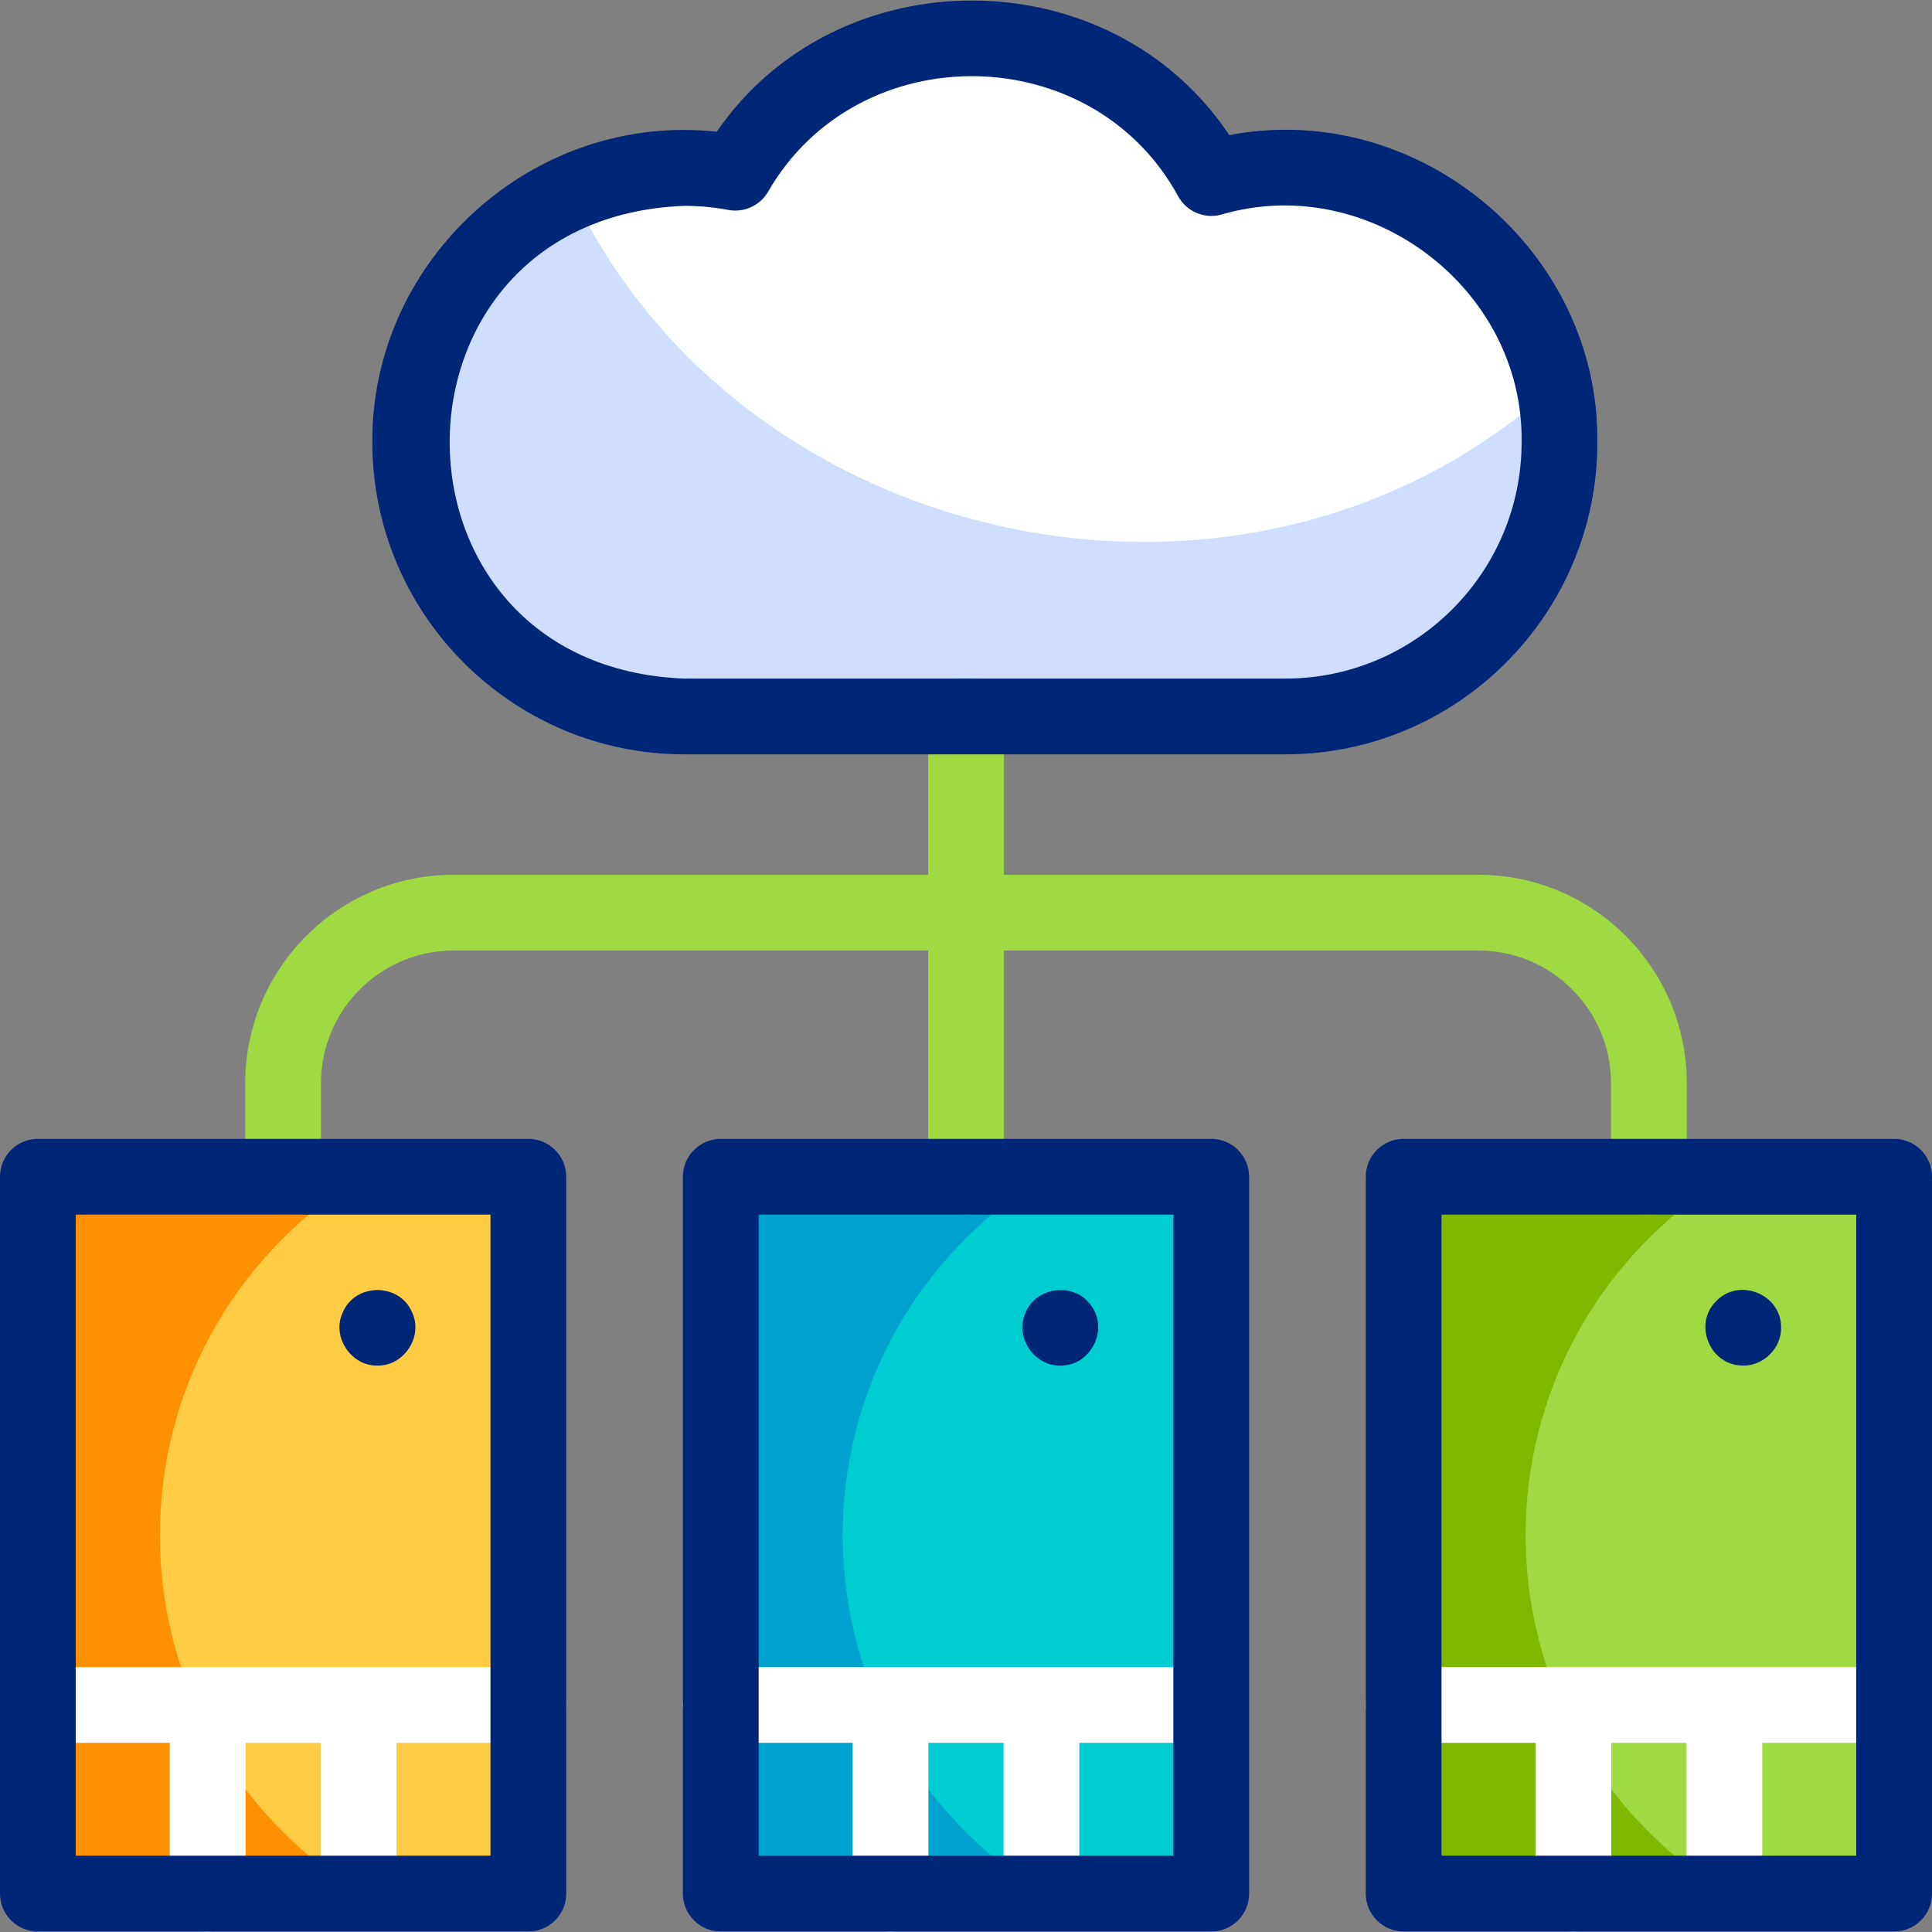
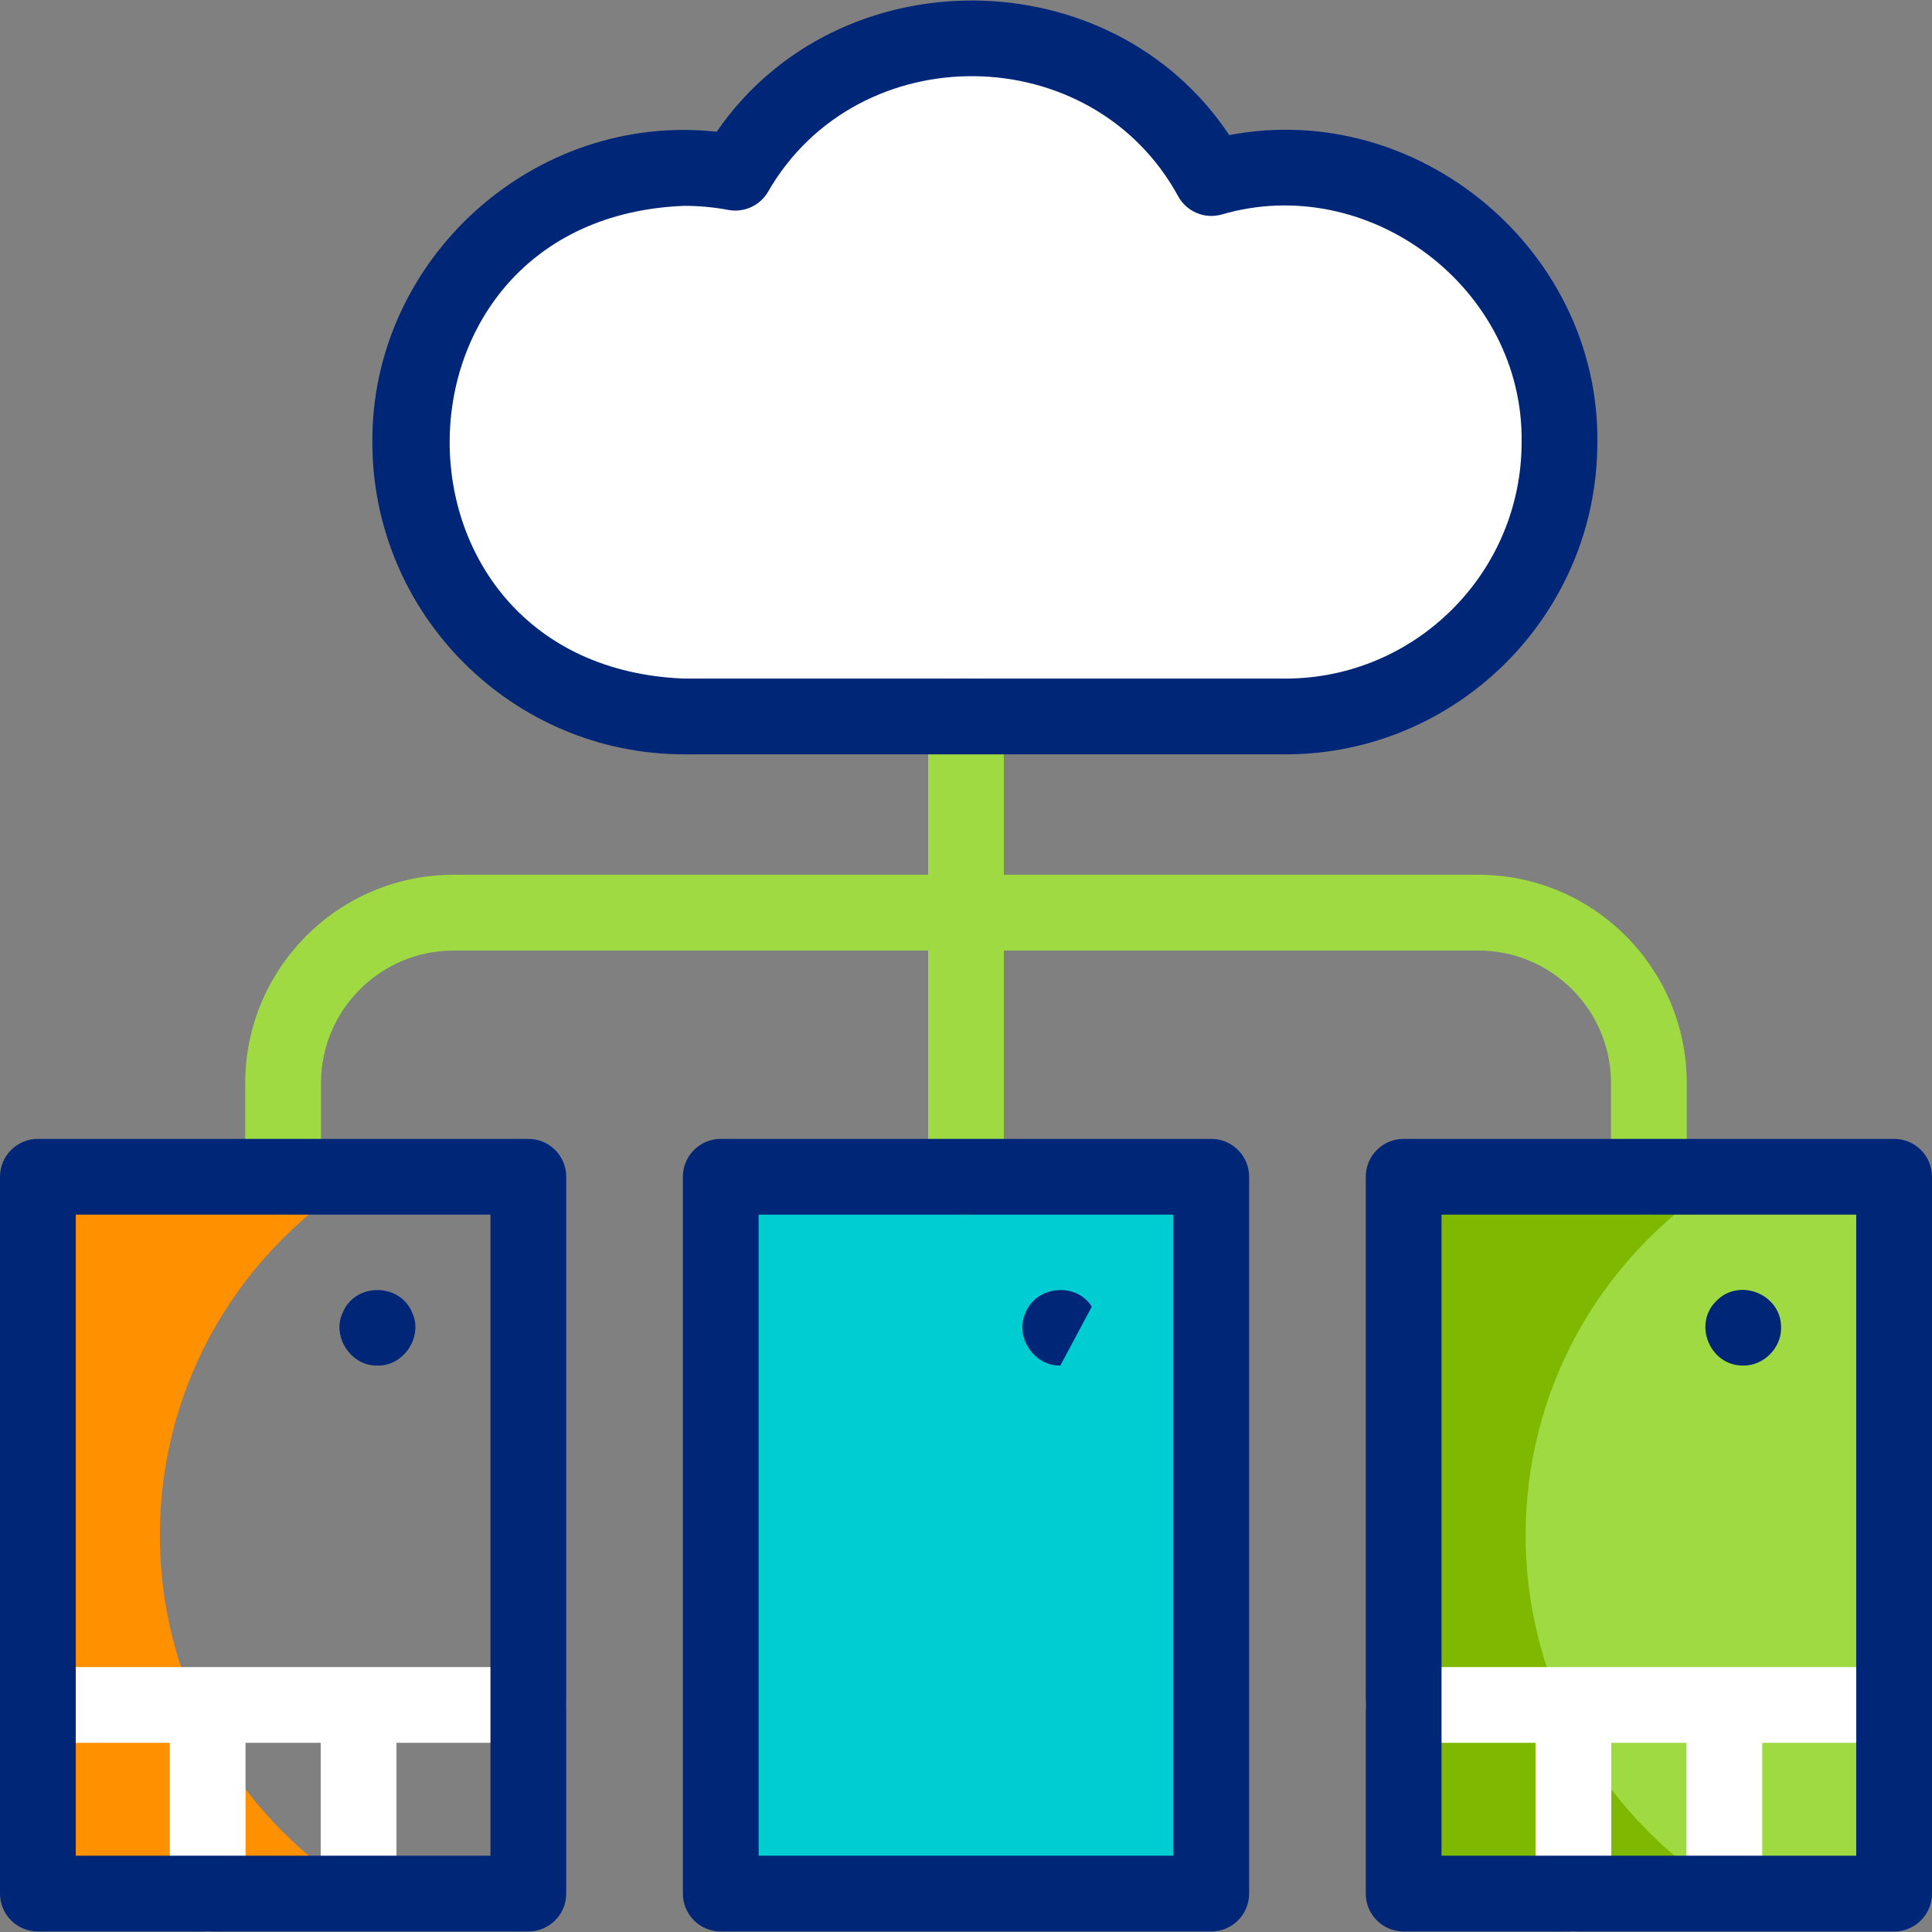
<svg xmlns="http://www.w3.org/2000/svg" version="1.1" id="Capa_1" x="0px" y="0px" viewBox="0 0 510 510" style="enable-background:new 0 0 510 510;" xml:space="preserve">
  <rect x="0" y="0" width="510" height="510" fill="#808080" stroke="none" />
  <g>
    <g>
      <g>
-         <rect x="10" y="310.636" style="fill:#FFCC43;" width="129.472" height="189.228" />
-       </g>
+         </g>
      <g>
        <path style="fill:#FF9000;" d="M95.18,499.864H10v-189.23h85.18C24.521,355.045,24.545,455.478,95.18,499.864z" />
      </g>
    </g>
    <g>
      <g>
        <rect x="190.264" y="310.636" style="fill:#00CDD2;" width="129.472" height="189.228" />
      </g>
      <g>
-         <path style="fill:#00A3CF;" d="M275.444,499.864h-85.18v-189.23h85.18C204.785,355.045,204.809,455.478,275.444,499.864z" />
-       </g>
+         </g>
    </g>
    <g>
      <g>
        <rect x="370.528" y="310.636" style="fill:#9FDA43;" width="129.472" height="189.228" />
      </g>
      <g>
        <path style="fill:#7FB800;" d="M455.708,499.864h-85.18v-189.23h85.18C385.049,355.045,385.073,455.478,455.708,499.864z" />
      </g>
    </g>
    <g>
      <path style="fill:#FFFFFF;" d="M339.271,189.132c39.984,0,72.397-32.413,72.397-72.397c0.747-47.19-46.8-82.99-91.895-69.736    c-26.456-48.556-98.141-49.362-125.668-1.412c-43.884-8.683-86.307,26.31-85.813,71.148c0,39.984,32.412,72.397,72.396,72.397    C180.688,189.132,339.271,189.132,339.271,189.132z" />
    </g>
    <g>
-       <path style="fill:#CFDDFE;" d="M411.67,116.739c0,39.98-32.42,72.39-72.4,72.39H180.69c-78.088-0.765-99.727-106.367-29.8-138.4    c45.457,96.153,179.554,123.824,259.3,51.37C411.16,106.829,411.67,111.729,411.67,116.739z" />
-     </g>
+       </g>
  </g>
  <g>
    <g>
      <g>
        <path style="fill:#FFFFFF;" d="M139.472,440.067H10c-5.522,0-10,4.477-10,10s4.478,10,10,10h34.817v39.797     c0,5.523,4.478,10,10,10s10-4.477,10-10v-39.797h19.837v38.576c0,5.523,4.478,10,10,10s10-4.477,10-10v-38.576h34.817     C152.721,459.577,152.72,440.555,139.472,440.067z" />
-         <path style="fill:#FFFFFF;" d="M319.735,440.067H190.265c-5.522,0-10,4.477-10,10s4.478,10,10,10h34.816v39.797     c0,5.523,4.478,10,10,10s10-4.477,10-10v-39.797h19.838v37.646c0,5.523,4.478,10,10,10s10-4.477,10-10v-37.646h34.816     C332.984,459.577,332.983,440.555,319.735,440.067z" />
        <path style="fill:#FFFFFF;" d="M500,440.067H370.528c-5.522,0-10,4.477-10,10s4.478,10,10,10h34.817v39.797     c0,5.523,4.478,10,10,10s10-4.477,10-10v-39.797h19.837v37.646c0,5.523,4.478,10,10,10s10-4.477,10-10v-37.646H500     C513.249,459.577,513.248,440.555,500,440.067z" />
      </g>
      <path style="fill:#9FDA43;" d="M390.281,230.921H265v-41.789c0-5.523-4.478-10-10-10s-10,4.477-10,10v41.789H119.719    c-30.318,0-54.983,24.666-54.983,54.983v24.732c0,5.523,4.478,10,10,10s10-4.477,10-10v-24.732    c0-19.29,15.693-34.983,34.983-34.983H245v59.715c0,5.523,4.478,10,10,10s10-4.477,10-10v-59.715h125.281    c19.29,0,34.983,15.693,34.983,34.983v24.732c0,5.523,4.478,10,10,10s10-4.477,10-10v-24.732    C445.265,255.586,420.6,230.921,390.281,230.921z" />
      <g>
        <path style="fill:#002678;" d="M339.271,199.132H180.688c-45.435,0-82.397-36.963-82.397-82.396     c-0.289-48.447,42.768-87.219,90.903-81.957C221.181-11.773,293.2-11.34,324.493,35.666     c49.804-9.533,97.688,30.296,97.174,81.069C421.668,162.169,384.705,199.132,339.271,199.132z M180.688,54.338     c-82.615,3.109-82.686,121.657,0.001,124.794c-0.001,0,158.582,0,158.582,0c34.405,0,62.396-27.991,62.396-62.396     c0.596-40.625-40.311-71.526-79.21-60.103c-4.45,1.239-9.163-0.725-11.414-4.753c-22.746-41.834-84.619-42.473-108.321-1.219     c-2.135,3.627-6.315,5.531-10.454,4.756C188.442,54.7,184.547,54.338,180.688,54.338z" />
      </g>
      <g>
        <path style="fill:#002678;" d="M139.472,509.864H10c-5.522,0-10-4.477-10-10V310.636c0-5.523,4.478-10,10-10h129.472     c5.522,0,10,4.477,10,10v189.228C149.472,505.387,144.994,509.864,139.472,509.864z M20,489.864h109.472V320.636H20V489.864z" />
      </g>
      <g>
        <path style="fill:#002678;" d="M99.64,360.473c-6.891,0.195-12.087-7.522-9.24-13.82c3.206-8.149,15.259-8.14,18.47,0     C111.7,352.941,106.524,360.663,99.64,360.473z" />
      </g>
      <g>
        <path style="fill:#002678;" d="M319.735,509.864H190.265c-5.522,0-10-4.477-10-10V310.636c0-5.523,4.478-10,10-10h129.471     c5.522,0,10,4.477,10,10v189.228C329.735,505.387,325.258,509.864,319.735,509.864z M200.265,489.864h109.471V320.636H200.265     V489.864z" />
      </g>
      <g>
-         <path style="fill:#002678;" d="M279.899,360.473c-6.891,0.196-12.075-7.526-9.239-13.82c2.784-7.257,13.397-8.323,17.55-1.73     C292.694,351.299,287.689,360.655,279.899,360.473z" />
+         <path style="fill:#002678;" d="M279.899,360.473c-6.891,0.196-12.075-7.526-9.239-13.82c2.784-7.257,13.397-8.323,17.55-1.73     z" />
      </g>
      <g>
        <path style="fill:#002678;" d="M500,509.864H370.528c-5.522,0-10-4.477-10-10V310.636c0-5.523,4.478-10,10-10H500     c5.522,0,10,4.477,10,10v189.228C510,505.387,505.522,509.864,500,509.864z M380.528,489.864H490V320.636H380.528V489.864z" />
      </g>
      <g>
        <path style="fill:#002678;" d="M460.16,360.473c-8.759,0.11-13.35-10.956-7.07-17.07c6.106-6.27,17.196-1.692,17.07,7.07     C470.271,355.837,465.518,360.573,460.16,360.473z" />
      </g>
    </g>
  </g>
  <g>
</g>
  <g>
</g>
  <g>
</g>
  <g>
</g>
  <g>
</g>
  <g>
</g>
  <g>
</g>
  <g>
</g>
  <g>
</g>
  <g>
</g>
  <g>
</g>
  <g>
</g>
  <g>
</g>
  <g>
</g>
  <g>
</g>
</svg>